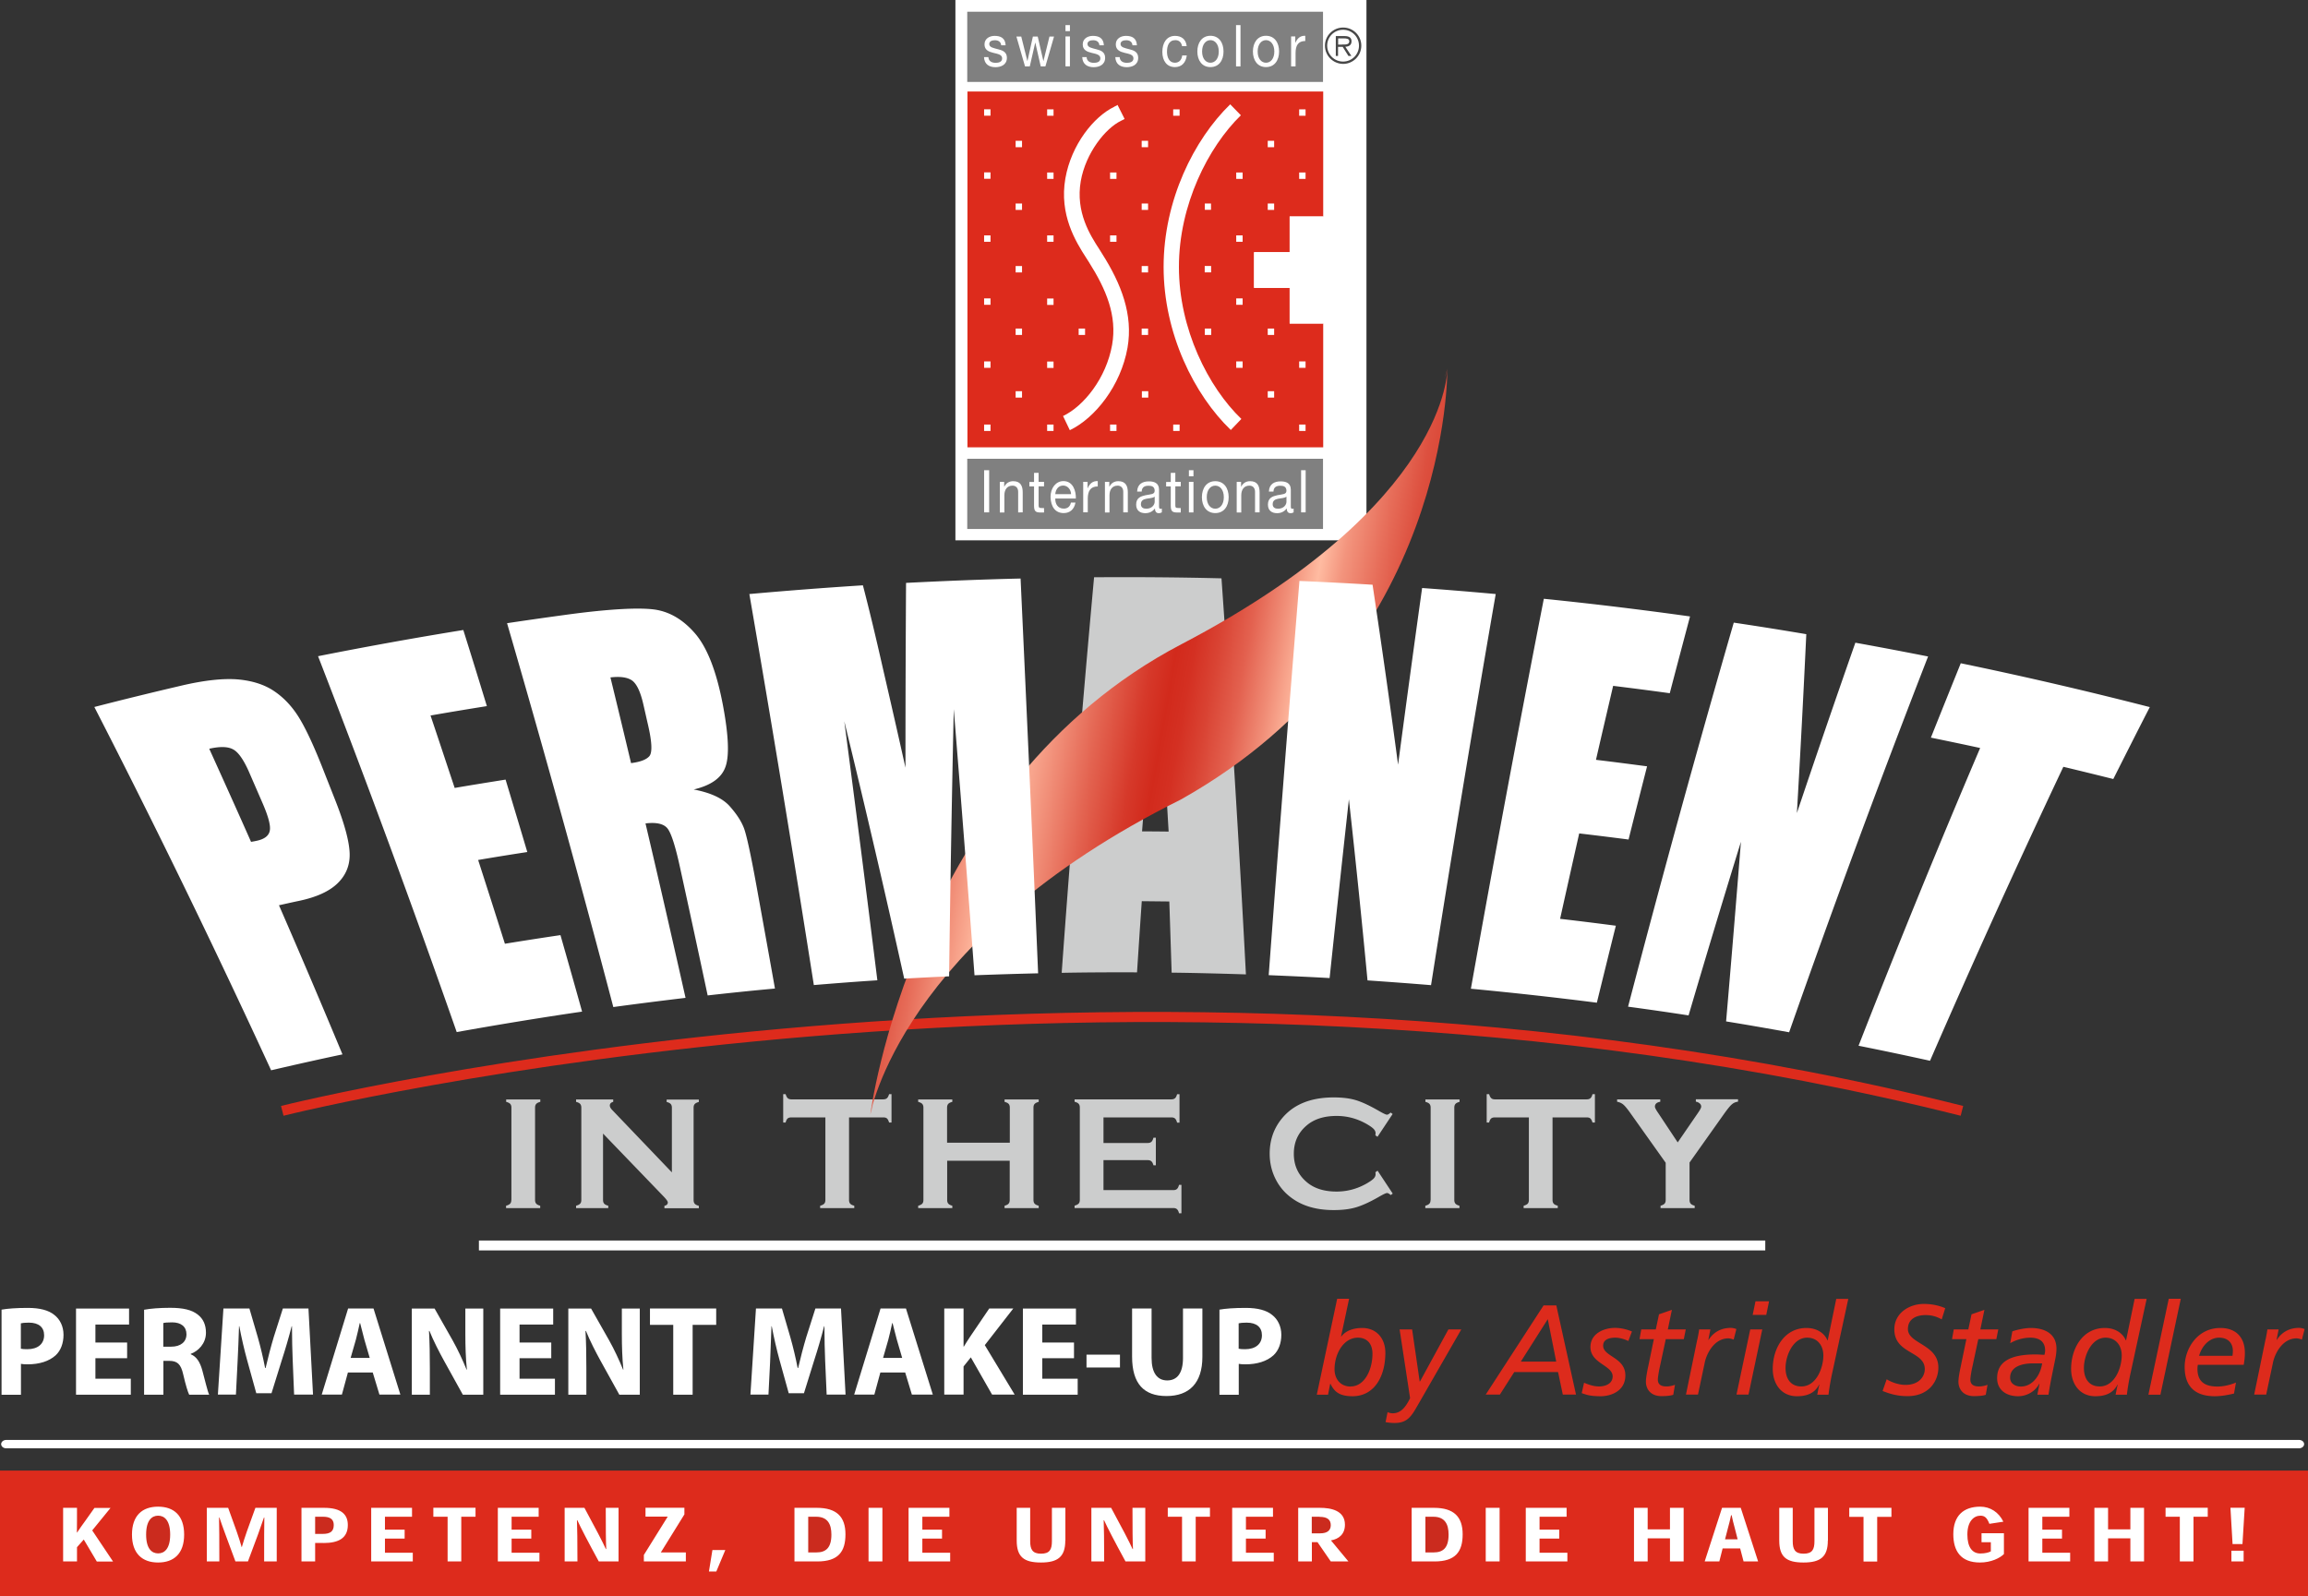
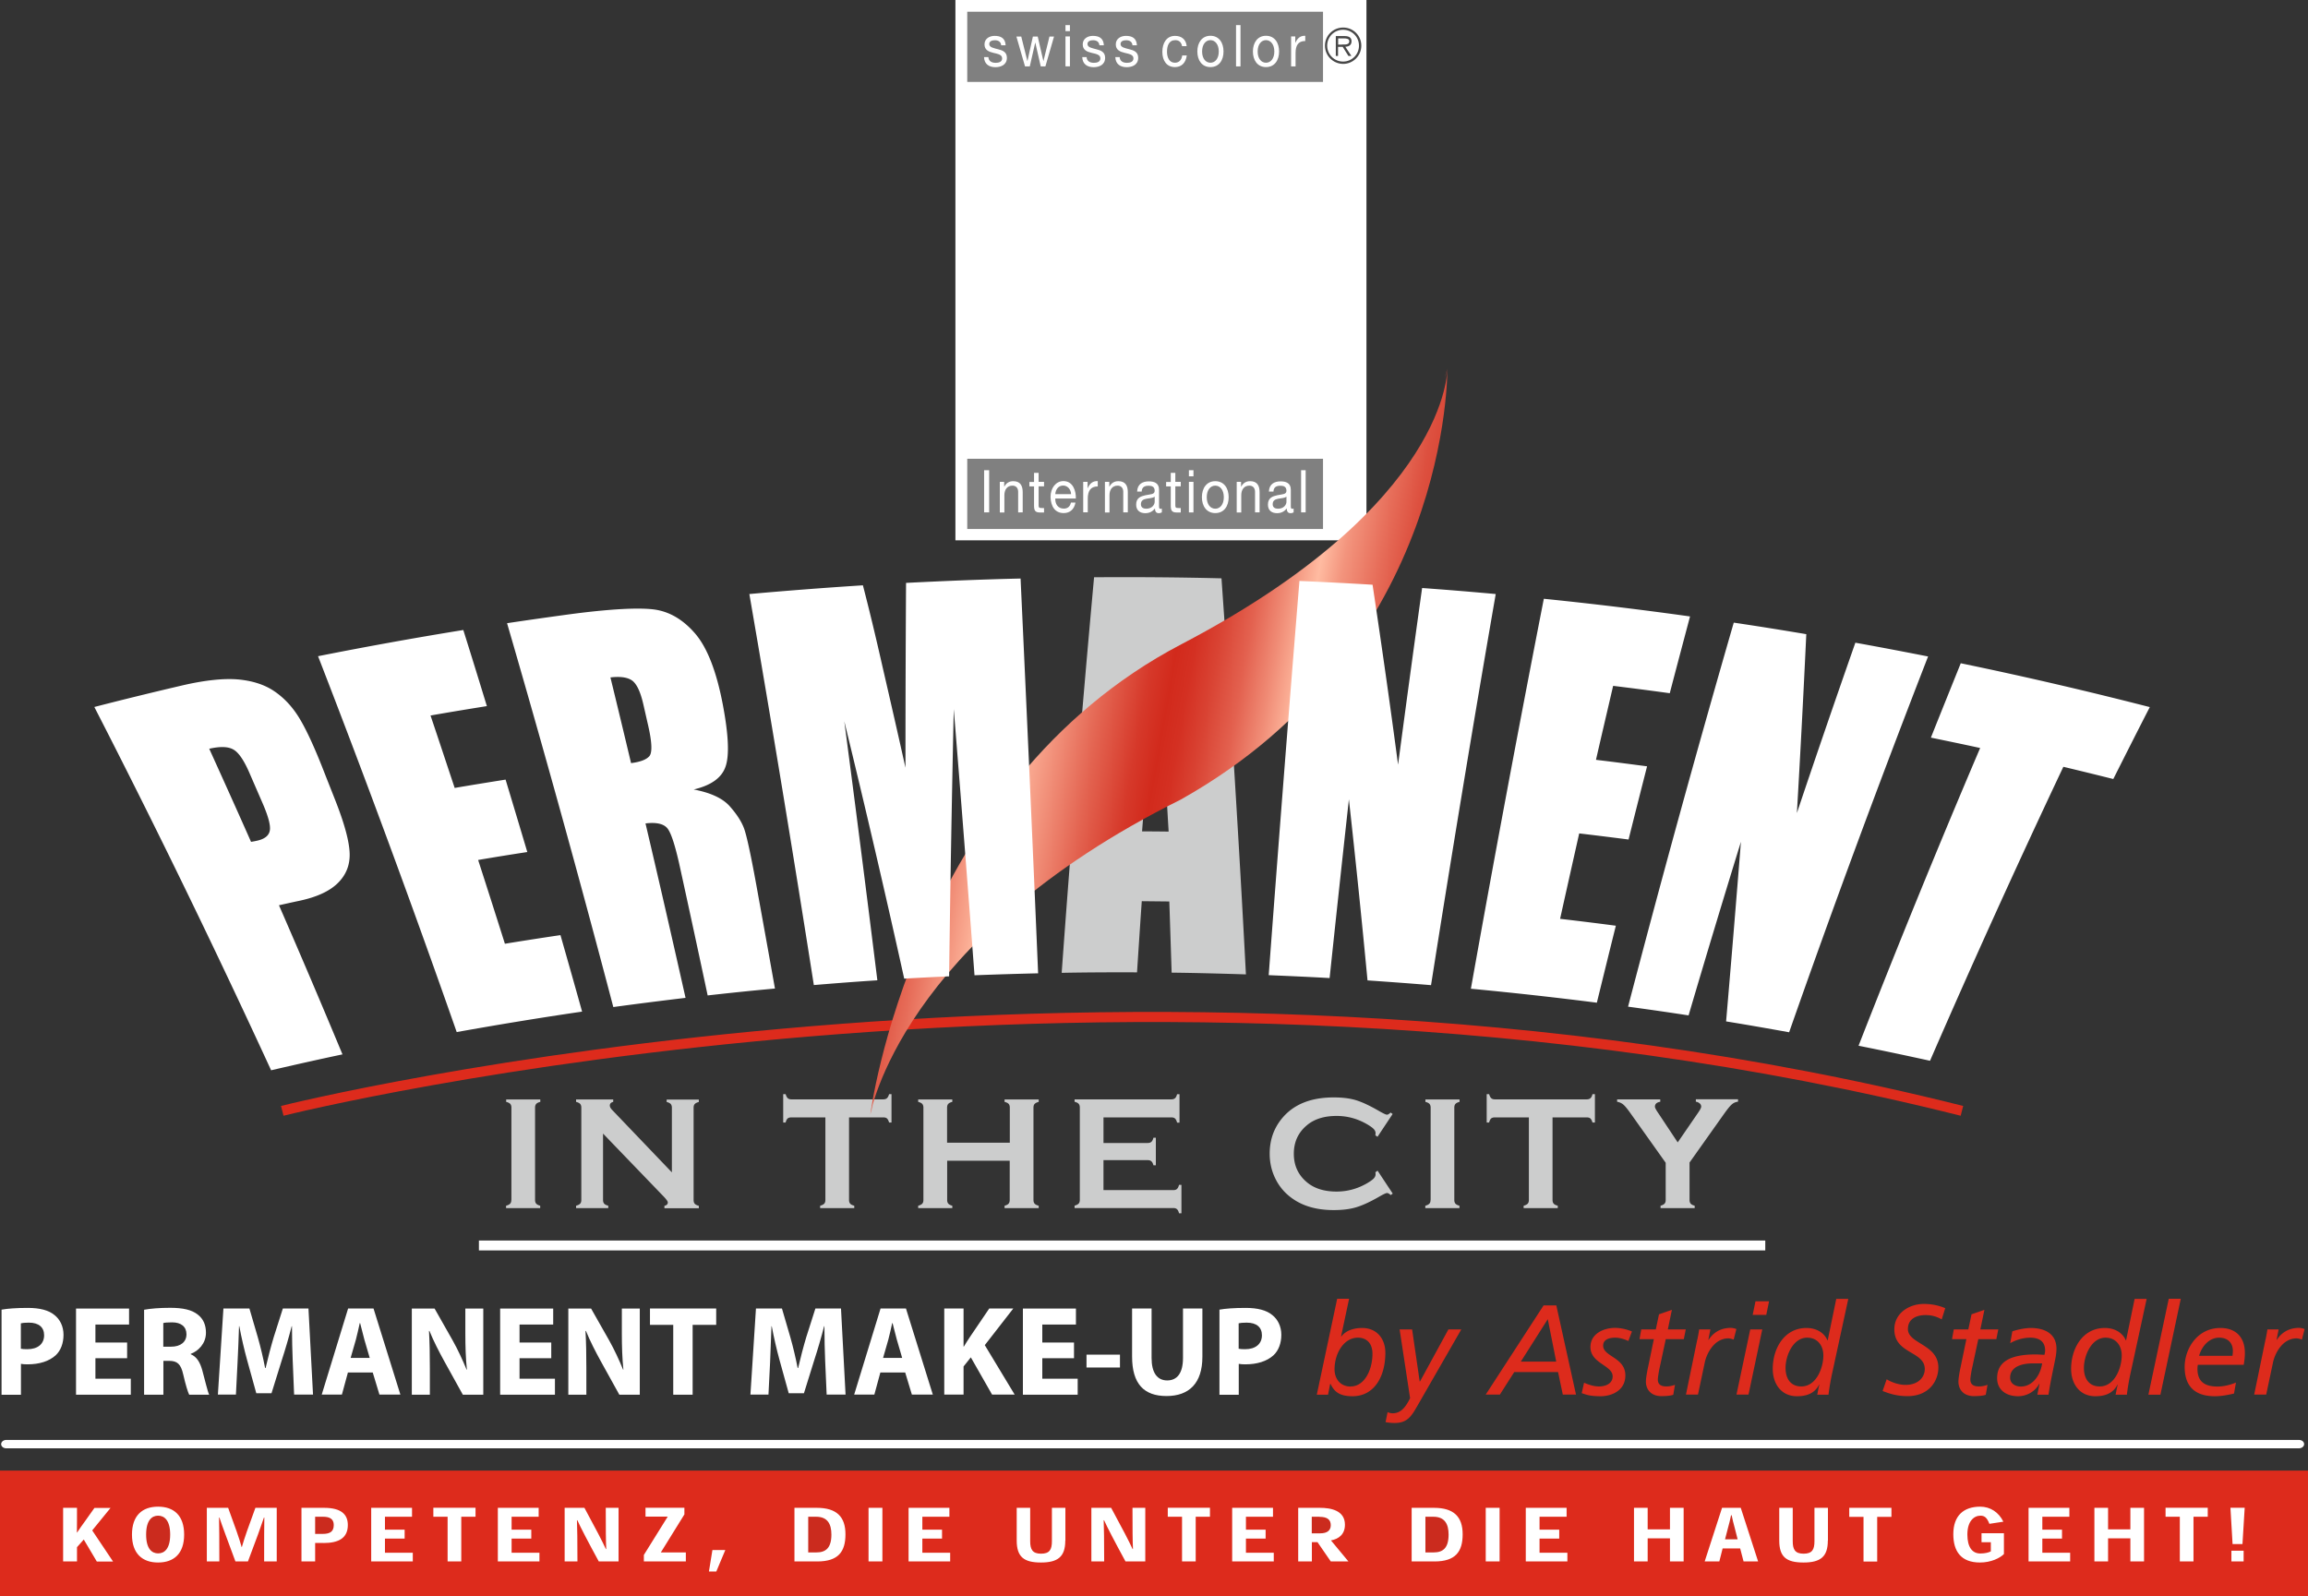
<svg xmlns="http://www.w3.org/2000/svg" id="Ebene_1" data-name="Ebene 1" viewBox="0 0 238.02 164.63">
  <rect x="0" y="0" width="238.02" height="164.63" fill="#333333" stroke="none" />
  <defs>
    <linearGradient id="linear-gradient" x1="195.72" y1="345.62" x2="228.26" y2="351.36" gradientTransform="matrix(1.8 0 0 1.8 -260.18 -550.45)" gradientUnits="userSpaceOnUse">
      <stop offset="0" stop-color="#d22a1c" />
      <stop offset=".04" stop-color="#d73d2d" />
      <stop offset=".12" stop-color="#e76e5a" />
      <stop offset=".22" stop-color="#ffbba1" />
      <stop offset=".26" stop-color="#f8a58d" />
      <stop offset=".36" stop-color="#e36350" />
      <stop offset=".43" stop-color="#d6392a" />
      <stop offset=".47" stop-color="#d22a1c" />
      <stop offset=".5" stop-color="#d43022" />
      <stop offset=".54" stop-color="#d94333" />
      <stop offset=".59" stop-color="#e3614f" />
      <stop offset=".64" stop-color="#f08c76" />
      <stop offset=".69" stop-color="#ffbba1" />
      <stop offset=".73" stop-color="#f3947d" />
      <stop offset=".79" stop-color="#e76e5a" />
      <stop offset=".84" stop-color="#dd503f" />
      <stop offset=".9" stop-color="#d73b2b" />
      <stop offset=".95" stop-color="#d32e1f" />
      <stop offset="1" stop-color="#d22a1c" />
    </linearGradient>
    <style>.cls-3,.cls-4,.cls-5,.cls-6,.cls-7{stroke-width:0}.cls-3{fill:gray}.cls-4{fill:#fff}.cls-5{fill:#cccdcd}.cls-6{fill:#dd2b1c}.cls-7{fill:#cb2b1e}</style>
  </defs>
  <path class="cls-4" d="M98.53 0h42.39v55.73H98.53z" />
  <path class="cls-3" d="M99.75 47.32h36.69v7.24H99.75z" />
-   <path class="cls-6" d="M133 29.69h-3.67v-3.68H133v-3.68h3.46V9.44H99.77v36.7h36.69V33.37H133v-3.68z" />
  <path class="cls-4" d="M133 22.33v3.68h-3.67v3.68H133v3.68h3.46V22.33H133z" />
  <path class="cls-3" d="M99.75 1.21h36.69v7.24H99.75z" />
  <path class="cls-4" d="M124.34 20.99h-.09v.65h.64v-.65h-.55z" />
  <path d="M136.64 4.71c0-1.03.84-1.87 1.88-1.87s1.87.84 1.87 1.87-.84 1.88-1.87 1.88-1.88-.84-1.88-1.88Zm3.51 0c0-.91-.73-1.64-1.64-1.64s-1.64.73-1.64 1.64.73 1.64 1.64 1.64 1.64-.73 1.64-1.64Zm-.79 1.06h-.3l-.59-.94h-.48v.94h-.23V3.72h.89c.54 0 .73.2.73.54 0 .4-.28.55-.64.56l.62.94Zm-.96-1.18c.29 0 .75.05.75-.33 0-.27-.3-.3-.55-.3h-.6v.64h.4Z" style="fill:#474747;stroke-width:0" />
  <path class="cls-4" d="M101.93 5.88c.02.45.37.6.75.6.28 0 .67-.07.67-.46s-.45-.46-.91-.57c-.45-.11-.91-.28-.91-.87 0-.62.55-.88 1.04-.88.61 0 1.1.21 1.14.97h-.46c-.03-.39-.34-.52-.64-.52-.27 0-.59.08-.59.39 0 .36.48.42.91.54.46.11.91.28.91.88 0 .73-.62.97-1.18.97-.62 0-1.15-.28-1.18-1.04h.46ZM107.81 6.85h-.48l-.56-2.45h-.01l-.56 2.45h-.49l-.89-3.08h.5l.63 2.52h.01l.56-2.52h.5l.58 2.52h.01l.62-2.52h.47l-.89 3.08ZM110.34 3.21h-.46v-.62h.46v.62Zm-.46.55h.46v3.08h-.46V3.76ZM112.06 5.88c.02.45.37.6.75.6.28 0 .67-.07.67-.46s-.45-.46-.91-.57c-.45-.11-.91-.28-.91-.87 0-.62.55-.88 1.04-.88.61 0 1.1.21 1.14.97h-.46c-.03-.39-.34-.52-.64-.52-.27 0-.59.08-.59.39 0 .36.48.42.91.54.46.11.91.28.91.88 0 .73-.62.97-1.18.97-.62 0-1.15-.28-1.18-1.04h.46ZM115.47 5.88c.02.45.37.6.75.6.28 0 .67-.07.67-.46s-.45-.46-.91-.57c-.45-.11-.91-.28-.91-.87 0-.62.55-.88 1.04-.88.61 0 1.1.21 1.14.97h-.46c-.03-.39-.34-.52-.64-.52-.27 0-.59.08-.59.39 0 .36.48.42.91.54.46.11.91.28.91.88 0 .73-.62.97-1.18.97-.62 0-1.15-.28-1.18-1.04h.46ZM121.9 4.75c-.07-.39-.31-.61-.69-.61-.66 0-.86.58-.86 1.2 0 .57.23 1.13.81 1.13.44 0 .7-.29.76-.75h.47c-.1.75-.53 1.2-1.22 1.2-.85 0-1.3-.66-1.3-1.57s.43-1.65 1.31-1.65c.63 0 1.13.33 1.2 1.06h-.47ZM124.83 3.69c.88 0 1.35.71 1.35 1.62s-.47 1.61-1.35 1.61-1.35-.71-1.35-1.61.47-1.62 1.35-1.62Zm0 2.78c.48 0 .86-.42.86-1.16s-.39-1.17-.86-1.17-.86.42-.86 1.17.39 1.16.86 1.16ZM127.47 2.59h.46v4.26h-.46V2.59ZM130.56 3.69c.88 0 1.35.71 1.35 1.62s-.47 1.61-1.35 1.61-1.35-.71-1.35-1.61.47-1.62 1.35-1.62Zm0 2.78c.48 0 .86-.42.86-1.16s-.39-1.17-.86-1.17-.86.42-.86 1.17.39 1.16.86 1.16ZM133.15 3.76h.43v.65h.01c.22-.49.53-.74 1.02-.72v.54c-.74 0-1 .47-1 1.25v1.37h-.46V3.77ZM128.02 43.21c-3.41-3.27-6.44-9.28-6.44-15.68s3.02-12.36 6.39-15.64l-1.1-1.13c-3.73 3.62-6.87 9.89-6.87 16.77s3.17 13.21 6.93 16.82l1.09-1.14ZM115.22 10.85l-.32.16h.02c-2.12 1.01-4.44 3.91-5.05 7.39-.65 3.74 1.06 6.52 2.15 8.2l.28.44c1.78 2.81 2.92 5.52 2.39 8.53-.61 3.44-2.92 6.32-5.06 7.34l.7 1.46c2.59-1.24 5.26-4.58 5.95-8.51.59-3.4-.64-6.57-2.62-9.69l-.28-.45c-.94-1.45-2.48-3.83-1.92-7.05.51-2.89 2.54-5.44 4.15-6.21l.37-.19-.73-1.45-.04.02ZM101.49 11.27h.66v.66h-.66zM104.74 14.52h.66v.66h-.66zM107.99 11.28h.66v.66h-.66z" />
  <path class="cls-4" d="M114.48 17.79h.66v.66h-.66zM114.48 24.28h.66v.66h-.66zM107.99 17.79h.66v.66h-.66zM107.99 24.28h.66v.66h-.66zM107.99 30.79h.66v.66h-.66zM111.24 33.89h.66v.66h-.66zM107.99 37.29h.66v.66h-.66zM107.99 43.79h.66v.66h-.66zM114.48 43.79h.66v.66h-.66zM117.74 14.52h.66v.66h-.66zM117.74 20.99h.66v.66h-.66zM117.74 27.44h.66v.66h-.66zM117.74 33.89h.66v.66h-.66zM117.76 40.35h.66v.66h-.66zM120.99 43.79h.66v.66h-.66zM120.99 11.28h.66v.66h-.66zM127.49 17.79h.66v.66h-.66zM127.49 24.28h.66v.66h-.66zM127.49 30.78h.66v.66h-.66zM124.25 33.89h.66v.66h-.66zM124.24 27.43h.66v.66h-.66zM127.49 37.28h.66v.66h-.66zM130.74 40.35h.66v.66h-.66zM130.74 33.89h.66v.66h-.66zM130.74 20.99h.66v.66h-.66zM130.74 14.52h.66v.66h-.66zM133.98 11.28h.66v.66h-.66zM133.98 17.79h.66v.66h-.66zM133.98 37.28h.66v.66h-.66zM133.98 43.79h.66v.66h-.66zM104.74 20.99h.66v.66h-.66zM104.74 27.44h.66v.66h-.66zM104.74 33.89h.66v.66h-.66zM104.74 40.35h.66v.66h-.66zM101.49 17.78h.66v.66h-.66zM101.49 24.28h.66v.66h-.66zM101.49 30.78h.66v.66h-.66zM101.49 37.28h.66v.66h-.66zM101.49 43.79h.66v.66h-.66zM101.49 48.5h.52v4.35h-.52V48.5ZM103.12 49.7h.44v.5h.01c.2-.39.52-.57.92-.57.75 0 .98.48.98 1.15v2.07H105v-2.13c0-.38-.22-.63-.58-.63-.56 0-.84.42-.84.99v1.78h-.47v-3.15ZM107.11 49.7h.56v.46h-.56v1.96c0 .24.06.28.35.28h.21v.46h-.36c-.48 0-.67-.11-.67-.69v-2h-.48v-.46h.48v-.94h.47v.94ZM110.91 51.85c-.13.69-.58 1.07-1.21 1.07-.9 0-1.33-.69-1.36-1.66 0-.94.56-1.64 1.33-1.64 1 0 1.31 1.04 1.28 1.8h-2.12c-.02.55.26 1.04.88 1.04.38 0 .65-.21.73-.62h.46Zm-.45-.88c-.02-.49-.36-.89-.82-.89-.49 0-.78.41-.81.89h1.63ZM111.72 49.7h.44v.66h.01c.22-.51.54-.76 1.04-.74v.55c-.75 0-1.03.48-1.03 1.27v1.4h-.47v-3.15ZM113.96 49.7h.44v.5h.01c.2-.39.52-.57.92-.57.75 0 .98.48.98 1.15v2.07h-.47v-2.13c0-.38-.22-.63-.58-.63-.56 0-.84.42-.84.99v1.78h-.47v-3.15ZM121.21 49.7h.56v.46h-.56v1.96c0 .24.06.28.35.28h.21v.46h-.36c-.48 0-.67-.11-.67-.69v-2h-.48v-.46h.48v-.94h.47v.94ZM123.08 49.13h-.47v-.63h.47v.63Zm-.47.57h.47v3.15h-.47V49.7ZM125.33 49.63c.9 0 1.38.72 1.38 1.65s-.48 1.64-1.38 1.64-1.38-.72-1.38-1.64.48-1.65 1.38-1.65Zm0 2.84c.49 0 .88-.43.88-1.19s-.39-1.19-.88-1.19-.88.43-.88 1.19.39 1.19.88 1.19ZM127.55 49.7h.44v.5h.01c.2-.39.52-.57.92-.57.75 0 .98.48.98 1.15v2.07h-.47v-2.13c0-.38-.22-.63-.58-.63-.56 0-.84.42-.84.99v1.78h-.47v-3.15ZM134.18 48.5h.47v4.35h-.47V48.5ZM119.83 52.84c-.08.05-.19.09-.33.09-.24 0-.39-.15-.39-.49-.26.34-.6.49-1 .49-.52 0-.94-.26-.94-.88 0-.71.48-.86.96-.97.52-.11.95-.07.95-.46 0-.45-.33-.52-.63-.52-.39 0-.69.13-.71.6h-.47c.03-.78.57-1.05 1.2-1.05.51 0 1.06.13 1.06.86v1.62c0 .24 0 .35.15.35.04 0 .08 0 .14-.03v.4Zm-.76-1.61c-.18.15-.53.15-.84.21-.31.06-.57.18-.57.57 0 .34.26.46.55.46.61 0 .87-.43.87-.71v-.53ZM133.42 52.84c-.08.05-.19.09-.33.09-.24 0-.39-.15-.39-.49-.26.34-.6.49-1 .49-.52 0-.94-.26-.94-.88 0-.71.48-.86.96-.97.52-.11.95-.07.95-.46 0-.45-.33-.52-.63-.52-.39 0-.69.13-.71.6h-.47c.03-.78.57-1.05 1.2-1.05.51 0 1.06.13 1.06.86v1.62c0 .24 0 .35.15.35.04 0 .08 0 .14-.03v.4Zm-.76-1.61c-.18.15-.53.15-.84.21-.31.06-.57.18-.57.57 0 .34.26.46.55.46.61 0 .87-.43.87-.71v-.53Z" />
  <path class="cls-6" d="m28.98 114.07.26 1.01c.86-.22 86.85-21.64 172.96 0l.26-1.01c-86.38-21.71-172.62-.22-173.48 0Z" />
  <path class="cls-4" d="M49.39 127.95h132.66v1.02H49.39z" />
  <path class="cls-5" d="M52.74 123.76v-9.52c0-.16-.04-.29-.12-.38-.08-.09-.22-.16-.42-.21v-.25h3.52v.25c-.2.05-.34.12-.42.21-.08.09-.12.22-.12.38v9.52c0 .17.04.3.12.39.08.09.22.16.41.21v.25h-3.52v-.25c.2-.05.34-.13.42-.21.08-.09.12-.22.12-.39ZM62.19 116.92v6.84c0 .17.04.3.12.39.08.09.22.16.42.21v.25h-3.32v-.25c.2-.05.34-.13.42-.21.08-.09.12-.22.12-.39v-9.52c0-.16-.04-.29-.12-.38-.08-.09-.22-.16-.42-.21v-.25h3.83v.25c-.24.06-.35.19-.35.38 0 .13.08.28.23.44l6.17 6.45v-6.67c0-.16-.04-.29-.12-.38-.08-.09-.22-.16-.42-.21v-.25h3.32v.25c-.2.05-.34.13-.42.21-.08.09-.12.21-.12.38v9.52c0 .17.04.3.12.39.08.09.22.16.42.21v.25h-3.55v-.25c.23-.05.35-.17.35-.35 0-.11-.14-.3-.4-.58l-6.27-6.51ZM87.56 115.25v8.51c0 .17.04.3.12.39.08.09.22.16.42.21v.25h-3.52v-.25c.2-.05.34-.13.42-.21.08-.09.12-.22.12-.39v-8.51h-3.51c-.17 0-.29.04-.38.11-.09.08-.16.22-.21.42h-.25v-2.93h.25c.06.2.13.34.22.42.09.08.21.12.38.12h9.46c.17 0 .3-.04.39-.12.09-.08.16-.21.22-.42h.25v2.93h-.25c-.06-.2-.13-.34-.22-.42-.09-.08-.22-.11-.39-.11h-3.5ZM104.15 119.72h-6.47v4.05c0 .16.04.29.12.38.08.09.22.16.41.21v.25h-3.52v-.25c.2-.05.34-.13.42-.21.08-.09.12-.21.12-.38v-9.53c0-.16-.04-.29-.12-.38-.08-.09-.22-.16-.42-.21v-.25h3.52v.25c-.2.05-.34.12-.42.21-.08.09-.12.22-.12.38v3.62h6.47v-3.62c0-.16-.04-.29-.12-.38-.08-.09-.22-.16-.42-.21v-.25h3.52v.25c-.2.05-.34.13-.42.21-.08.09-.12.21-.12.38v9.53c0 .16.04.29.12.38.08.09.22.16.42.21v.25h-3.52v-.25c.19-.05.33-.12.41-.21.08-.09.12-.22.12-.38v-4.05ZM113.8 119.66v3.09h7.2c.17 0 .29-.04.38-.12.09-.08.16-.22.21-.42h.25v2.93h-.25c-.05-.2-.12-.34-.21-.42-.09-.08-.21-.12-.38-.12h-10.18v-.25c.2-.05.34-.13.42-.21.08-.09.12-.22.12-.39v-9.51c0-.17-.04-.3-.12-.39-.08-.09-.22-.16-.42-.21v-.25h9.98c.16 0 .29-.04.38-.12.09-.08.16-.22.21-.41h.25v2.93h-.25c-.05-.2-.12-.34-.21-.42-.09-.08-.21-.12-.38-.12h-7v2.64h4.56c.16 0 .29-.04.38-.12.09-.08.16-.22.21-.42h.25v2.84h-.25c-.05-.2-.12-.33-.21-.41-.09-.08-.21-.12-.38-.12h-4.56ZM142.07 120.75l1.56 2.36-.21.15c-.15-.14-.28-.21-.38-.21s-.38.13-.83.39c-.94.54-1.73.9-2.38 1.09-.64.19-1.41.28-2.29.28-1.77 0-3.22-.42-4.35-1.26a5.32 5.32 0 0 1-1.58-1.82c-.44-.83-.67-1.74-.67-2.74 0-1.36.4-2.54 1.19-3.54 1.19-1.51 3-2.26 5.41-2.26.89 0 1.65.09 2.28.28.63.19 1.43.56 2.38 1.11.45.26.73.39.83.39s.22-.07.38-.22l.21.15-1.56 2.35-.22-.15c.01-.09.02-.16.02-.22 0-.16-.07-.31-.21-.45-.14-.14-.38-.31-.73-.51-.97-.55-1.99-.82-3.08-.82-1.28 0-2.3.32-3.06.96-.9.75-1.35 1.73-1.35 2.94s.45 2.19 1.35 2.94c.76.64 1.78.96 3.06.96 1.08 0 2.11-.27 3.08-.82.35-.2.59-.37.73-.51s.21-.29.21-.45c0-.06 0-.13-.02-.21l.22-.16ZM147.54 123.76v-9.52c0-.16-.04-.29-.12-.38-.08-.09-.22-.16-.42-.21v-.25h3.52v.25c-.2.05-.34.12-.42.21-.08.09-.12.22-.12.38v9.52c0 .17.04.3.12.39.08.09.22.16.41.21v.25h-3.52v-.25c.2-.05.34-.13.42-.21.08-.09.12-.22.12-.39ZM160.11 115.25v8.51c0 .17.04.3.12.39.08.09.22.16.42.21v.25h-3.52v-.25c.2-.05.34-.13.42-.21.08-.09.12-.22.12-.39v-8.51h-3.51c-.17 0-.29.04-.38.11-.09.08-.16.22-.21.42h-.25v-2.93h.25c.06.2.13.34.22.42.09.08.21.12.38.12h9.46c.17 0 .3-.04.39-.12.09-.08.16-.21.21-.42h.25v2.93h-.25c-.06-.2-.13-.34-.22-.42-.09-.08-.22-.11-.39-.11h-3.5ZM174.24 119.93v3.83c0 .17.04.3.12.39.08.09.22.16.41.21v.25h-3.52v-.25c.19-.05.33-.13.41-.21.08-.09.12-.21.12-.39v-3.83l-3.64-5.12c-.31-.44-.56-.74-.74-.89-.18-.15-.39-.24-.63-.28v-.25h4.45v.25c-.37.06-.55.23-.55.51 0 .1.11.32.34.65l2.01 3.03 2.08-3.03c.23-.33.34-.54.34-.66 0-.13-.05-.24-.15-.33a.78.78 0 0 0-.4-.18v-.25h4.35v.25c-.25.03-.46.12-.64.28-.18.15-.42.45-.74.89l-3.63 5.12ZM120.52 85.77c-.28-4.62-.58-10.34-.91-17.16-.98 7.83-1.56 13.54-1.83 17.14.91 0 1.83.01 2.74.02Zm5.45-26.12c.96 13.62 1.81 27.23 2.52 40.85-2.55-.08-5.11-.15-7.66-.18l-.24-7.34-2.84-.03c-.17 2.44-.33 4.89-.49 7.34-2.59-.01-5.18 0-7.77.05.98-13.61 2.1-27.2 3.34-40.8 4.38-.03 8.75 0 13.13.11Z" />
  <path d="M149.26 38.04s-.07.36-.3 1.02c.2-.65.3-1.02.3-1.02s.27 13.93-27.43 28.41-32.08 48.51-32.08 48.51.07-.36.3-1.02c-.2.65-.3 1.02-.3 1.02s3.07-18.1 32.02-32.49c27.93-15.67 27.49-44.43 27.49-44.43Z" style="stroke-width:0;fill:url(#linear-gradient)" />
  <path class="cls-4" d="M21.58 77.23c1.45 3.2 2.89 6.39 4.31 9.6.25-.04.45-.08.63-.12.76-.17 1.2-.51 1.3-1.02.11-.51-.14-1.47-.75-2.87-.45-1.04-.9-2.07-1.35-3.11-.56-1.29-1.11-2.1-1.65-2.4-.53-.31-1.36-.34-2.5-.08ZM9.73 72.92c2.98-.77 5.97-1.5 8.96-2.2 2.43-.57 4.39-.77 5.88-.64 1.49.14 2.72.54 3.71 1.21.98.66 1.82 1.55 2.51 2.65.69 1.1 1.52 2.85 2.47 5.26.44 1.12.88 2.23 1.32 3.35.97 2.46 1.45 4.29 1.48 5.5.03 1.21-.39 2.22-1.24 3.05-.85.83-2.15 1.42-3.9 1.8-.72.15-1.43.31-2.15.47 2.23 5.11 4.41 10.24 6.55 15.38-2.46.52-4.91 1.07-7.36 1.64-5.8-12.6-11.88-25.1-18.24-37.49ZM32.81 67.68c4.98-.99 9.97-1.89 14.97-2.7.82 2.61 1.63 5.23 2.43 7.85-1.94.31-3.88.63-5.81.97.84 2.49 1.66 4.98 2.49 7.47 1.75-.3 3.5-.58 5.25-.86.75 2.49 1.5 4.98 2.24 7.47-1.69.26-3.38.53-5.07.82.93 2.88 1.85 5.76 2.76 8.64 1.91-.31 3.82-.61 5.73-.89.75 2.63 1.5 5.26 2.23 7.89-4.32.63-8.63 1.34-12.93 2.11-4.55-12.99-9.31-25.91-14.3-38.77ZM62.95 69.86c.72 2.95 1.43 5.9 2.13 8.85.95-.12 1.58-.36 1.89-.72.31-.37.27-1.43-.13-3.18-.17-.73-.33-1.46-.5-2.19-.29-1.26-.67-2.07-1.14-2.42-.47-.34-1.22-.45-2.24-.33Zm-10.67-5.58c2.12-.32 4.25-.62 6.38-.91 4.26-.57 7.19-.71 8.78-.51 1.59.21 3.01 1.04 4.27 2.51 1.25 1.47 2.19 3.92 2.84 7.34.59 3.13.68 5.26.26 6.4-.41 1.14-1.5 1.9-3.27 2.32 1.75.33 2.98.91 3.7 1.71.72.81 1.21 1.56 1.48 2.27s.7 2.69 1.29 5.93c.64 3.54 1.28 7.07 1.91 10.62-2.32.21-4.63.45-6.94.71-.94-4.43-1.9-8.86-2.87-13.29-.47-2.14-.89-3.45-1.27-3.93s-1.14-.66-2.27-.52c1.41 5.99 2.78 11.99 4.13 17.99-2.49.3-4.97.61-7.45.95a1569.14 1569.14 0 0 0-10.96-39.6ZM159.22 61.76c5.03.51 10.05 1.12 15.07 1.82-.7 2.64-1.4 5.27-2.09 7.92-1.95-.27-3.89-.52-5.84-.76-.59 2.54-1.19 5.09-1.77 7.63 1.76.21 3.52.44 5.27.67-.64 2.51-1.28 5.03-1.91 7.55-1.69-.22-3.39-.43-5.09-.63-.66 2.94-1.32 5.87-1.97 8.81 1.92.22 3.84.46 5.75.71-.66 2.64-1.31 5.3-1.96 7.94-4.32-.55-8.66-1.03-12.99-1.44 2.39-13.42 4.9-26.82 7.52-40.21ZM198.84 67.71c-5 12.86-9.78 25.78-14.33 38.76-2.17-.39-4.33-.77-6.5-1.12.53-6.17 1.04-12.35 1.53-18.53-1.84 5.96-3.64 11.93-5.4 17.91-2.08-.32-4.16-.62-6.24-.9 3.46-13.24 7.09-26.44 10.9-39.61 2.5.37 4.99.77 7.48 1.19-.29 6.15-.61 12.3-.97 18.45 1.97-5.87 3.98-11.72 6.03-17.57 2.5.45 5.01.93 7.5 1.42ZM221.71 72.92c-1.27 2.47-2.52 4.95-3.77 7.43-1.72-.43-3.43-.85-5.15-1.26-4.75 10.05-9.33 20.15-13.75 30.32-2.45-.54-4.91-1.06-7.37-1.55 4.02-10.29 8.2-20.53 12.54-30.71-1.69-.37-3.39-.72-5.08-1.07 1.02-2.56 2.05-5.11 3.08-7.67 6.53 1.35 13.02 2.86 19.49 4.52ZM105.25 59.66c.63 13.58 1.24 27.15 1.81 40.73-2.19.05-4.38.12-6.56.2-.69-9.15-1.4-18.3-2.14-27.45-.2 9.19-.36 18.38-.48 27.56-1.54.07-3.08.15-4.63.24-1.96-8.86-4.02-17.71-6.18-26.55 1.17 8.9 2.31 17.81 3.41 26.72-2.19.14-4.37.31-6.55.49-2.11-13.45-4.33-26.9-6.65-40.33 3.9-.35 7.8-.65 11.71-.9.63 2.42 1.32 5.28 2.06 8.56.79 3.42 1.57 6.83 2.33 10.25 0-6.35.02-12.71.06-19.06 3.94-.2 7.88-.36 11.82-.45ZM154.25 61.28c-2.33 13.43-4.55 26.87-6.67 40.33-2.18-.18-4.37-.34-6.55-.49-.59-6.23-1.23-12.46-1.92-18.68-.68 6.15-1.34 12.29-1.99 18.44-2.09-.12-4.18-.21-6.28-.3 1.01-13.56 2.06-27.11 3.17-40.66 2.51.11 5.03.24 7.54.39.93 6.19 1.81 12.37 2.63 18.56.81-6.08 1.63-12.15 2.48-18.22 2.53.18 5.06.39 7.58.62ZM.64 148.52c-.28 0-.52.19-.52.43s.23.43.52.43H237.1c.28 0 .52-.19.52-.43s-.23-.43-.52-.43H.64ZM2.73 153.05h232.74v9.72H2.73z" />
  <path class="cls-7" d="M178.59 156.29h-.07c-.09.47-.2.87-.3 1.24l-.32 1.24h1.3l-.32-1.25c-.1-.39-.21-.76-.3-1.24ZM136.08 156.44h-.8v1.71h.88c.7 0 1.08-.29 1.08-.84s-.34-.86-1.16-.86ZM147.81 156.44H147v3.68h.84c.99 0 1.55-.47 1.55-1.84 0-1.07-.38-1.84-1.57-1.84ZM16.3 156.33c-.63 0-1.23.47-1.23 1.95s.6 1.94 1.24 1.94 1.24-.47 1.24-1.94-.6-1.95-1.24-1.95ZM33.33 156.44h-.83v1.77h.78c.77 0 1.14-.25 1.14-.92 0-.61-.4-.85-1.1-.85ZM84.16 156.44h-.81v3.68h.84c.98 0 1.55-.47 1.55-1.84 0-1.07-.38-1.84-1.57-1.84Z" />
  <path class="cls-6" d="M0 151.68v12.96h238.02v-12.96H0Zm9.98 9.37-1.34-2.26-.7.79v1.47H6.51v-5.53h1.43v1.34c0 .42 0 .8-.01 1.21h.02c.27-.42.54-.78.84-1.2l.95-1.34h1.66l-1.89 2.32 2.15 3.21H9.98Zm6.32.11c-1.62 0-2.69-.92-2.69-2.88s1.06-2.88 2.69-2.88 2.69.91 2.69 2.88-1.06 2.88-2.69 2.88Zm12.23-.11h-1.29c0-2.19 0-3.67.02-4.53h-.04c-.28.85-.79 2.26-1.65 4.53h-1.29c-.81-2.19-1.37-3.67-1.65-4.53h-.04c.02.85.03 2.33.03 4.53h-1.29v-5.53h2.2c.73 2.01 1.14 3.12 1.39 4.05h.02c.27-.93.66-2.05 1.4-4.05h2.2v5.53Zm4.84-1.91h-.87v1.91h-1.41v-5.53h2.33c1.78 0 2.45.69 2.45 1.77 0 1.34-.93 1.86-2.51 1.86Zm9.19 1.91h-4.28v-5.53h4.21v.92H39.7v1.33h2.03v.92H39.7v1.46h2.87v.92Zm6.48-4.61h-1.47v4.61h-1.41v-4.61h-1.47v-.93h4.35v.93Zm6.58 4.61h-4.28v-5.53h4.21v.92h-2.79v1.33h2.03v.92h-2.03v1.46h2.87v.92Zm8.16 0h-2.03c-1.15-2.11-1.88-3.52-2.21-4.25h-.04c.03.74.05 2.15.05 4.25h-1.32v-5.53h2.04c1.14 2.1 1.88 3.52 2.21 4.25h.04c-.04-.74-.05-2.16-.05-4.25h1.32v5.53Zm6.95 0H66.4v-.67l2.46-3.95h-2.29v-.92h4.01v.69l-2.43 3.92h2.58v.92Zm3.14 1.04h-.76l.36-2.22h1.33l-.93 2.22Zm10.4-1.04h-2.34v-5.53h2.3c2.05 0 2.96.92 2.96 2.73s-.75 2.8-2.91 2.8Zm6.73 0h-1.43v-5.53H91v5.53Zm6.98 0H93.7v-5.53h4.21v.92h-2.79v1.33h2.03v.92h-2.03v1.46h2.87v.92Zm11.88-2.15c0 1.65-.75 2.26-2.51 2.26s-2.5-.58-2.5-2.27v-3.37h1.39v3.44c0 .84.23 1.29 1.12 1.29s1.12-.43 1.12-1.29v-3.44h1.39v3.38Zm8.24 2.15h-2.03c-1.15-2.11-1.88-3.52-2.21-4.25h-.04c.03.74.05 2.15.05 4.25h-1.32v-5.53h2.04c1.14 2.1 1.88 3.52 2.21 4.25h.04c-.04-.74-.05-2.16-.05-4.25h1.32v5.53Zm6.68-4.61h-1.47v4.61h-1.41v-4.61h-1.47v-.93h4.35v.93Zm6.57 4.61h-4.28v-5.53h4.21v.92h-2.79v1.33h2.03v.92h-2.03v1.46h2.87v.92Zm5.89 0-1.37-1.99h-.58v1.99h-1.41v-5.53h2.24c1.13 0 2.58.27 2.58 1.74 0 .98-.62 1.47-1.44 1.62l1.8 2.17h-1.82Zm10.68 0h-2.34v-5.53h2.3c2.05 0 2.96.92 2.96 2.73s-.75 2.8-2.91 2.8Zm6.73 0h-1.43v-5.53h1.43v5.53Zm6.98 0h-4.28v-5.53h4.21v.92h-2.79v1.33h2.03v.92h-2.03v1.46h2.87v.92Zm12 0h-1.41v-2.38h-2.3v2.38h-1.41v-5.53h1.41v2.22h2.3v-2.22h1.41v5.53Zm6.18 0-.35-1.34h-1.81l-.34 1.34h-1.51l1.79-5.53h1.93l1.79 5.53h-1.51Zm8.69-2.15c0 1.65-.74 2.26-2.51 2.26s-2.5-.58-2.5-2.27v-3.37h1.39v3.44c0 .84.23 1.29 1.12 1.29s1.12-.43 1.12-1.29v-3.44h1.39v3.38Zm6.56-2.45h-1.47v4.61h-1.41v-4.61h-1.47v-.93h4.35v.93Zm11.6 3.84c-.41.41-1.32.87-2.47.87-1.96 0-2.75-1.16-2.75-2.92 0-1.91 1.06-2.84 2.78-2.84 1.02 0 1.91.57 2.38 1.55l-1.44.22c-.24-.62-.48-.84-.92-.84-.65 0-1.35.54-1.35 1.94 0 1.32.51 1.96 1.34 1.96.5 0 .89-.11 1.08-.22v-.94h-.96v-.93h2.31v2.14Zm6.82.76h-4.28v-5.53h4.21v.92h-2.79v1.33h2.03v.92h-2.03v1.46h2.87v.92Zm7.63 0h-1.41v-2.38h-2.3v2.38h-1.41v-5.53h1.41v2.22h2.3v-2.22h1.41v5.53Zm6.57-4.61h-1.47v4.61h-1.41v-4.61h-1.47v-.93h4.35v.93Zm3.7 4.61h-1.26v-1.11h1.26v1.11Zm-.12-1.79h-1.02l-.22-3.75h1.47l-.23 3.75Z" />
-   <path class="cls-4" d="M.16 135.08c.62-.11 1.49-.18 2.72-.18s2.14.24 2.73.73c.57.44.94 1.17.94 2.04s-.28 1.62-.8 2.11c-.69.63-1.71.94-2.9.94-.26 0-.5-.01-.69-.05v3.19h-2v-8.77Zm1.99 4.03c.17.04.38.05.67.05 1.07 0 1.73-.54 1.73-1.44 0-.82-.55-1.3-1.57-1.3-.41 0-.69.03-.83.07v2.62ZM13.11 140.09H9.84v2.11h3.65v1.65H7.84v-8.88h5.47v1.65H9.84v1.85h3.27v1.63ZM14.86 135.09c.65-.12 1.59-.2 2.68-.2 1.32 0 2.24.2 2.87.71.54.42.83 1.04.83 1.86 0 1.12-.8 1.9-1.57 2.18v.04c.62.25.96.83 1.19 1.65.28 1.02.54 2.17.71 2.52h-2.06c-.13-.25-.36-.98-.61-2.07-.25-1.12-.63-1.41-1.46-1.42h-.59v3.49h-1.99v-8.75Zm1.99 3.81h.79c1 0 1.59-.5 1.59-1.28s-.55-1.23-1.48-1.23c-.49 0-.76.03-.91.07v2.44ZM30.19 140.44c-.04-1.07-.08-2.35-.08-3.65h-.03c-.29 1.13-.66 2.4-1 3.44L28 143.7h-1.57l-.95-3.43c-.29-1.05-.58-2.31-.8-3.48h-.03c-.04 1.2-.09 2.57-.15 3.68l-.17 3.37h-1.86l.57-8.88h2.68l.87 2.98c.29 1.02.55 2.12.75 3.16h.05c.24-1.03.54-2.19.84-3.19l.94-2.95h2.64l.47 8.88h-1.95l-.14-3.4ZM35.88 141.56l-.62 2.28h-2.08l2.72-8.88h2.62l2.77 8.88h-2.16l-.69-2.28h-2.56Zm2.25-1.5-.55-1.88c-.14-.53-.3-1.2-.44-1.71h-.04c-.12.53-.26 1.2-.4 1.71l-.54 1.88h1.96ZM42.47 143.85v-8.88h2.35l1.85 3.26c.53.94 1.04 2.04 1.45 3.04h.03c-.12-1.17-.16-2.37-.16-3.72v-2.58h1.85v8.88h-2.11l-1.9-3.43c-.53-.96-1.12-2.1-1.54-3.14h-.05c.07 1.19.09 2.44.09 3.89v2.68h-1.85ZM56.85 140.09h-3.27v2.11h3.65v1.65h-5.65v-8.88h5.47v1.65h-3.47v1.85h3.27v1.63ZM58.61 143.85v-8.88h2.35l1.85 3.26c.53.94 1.04 2.04 1.45 3.04h.03c-.12-1.17-.16-2.37-.16-3.72v-2.58h1.85v8.88h-2.11l-1.9-3.43c-.53-.96-1.12-2.1-1.54-3.14h-.05c.07 1.19.09 2.44.09 3.89v2.68h-1.85ZM69.43 136.65h-2.4v-1.69h6.83v1.69h-2.43v7.2h-2v-7.2ZM85.1 140.44c-.04-1.07-.08-2.35-.08-3.65h-.03c-.29 1.13-.66 2.4-1 3.44l-1.08 3.47h-1.57l-.95-3.43c-.29-1.05-.58-2.31-.8-3.48h-.03c-.04 1.2-.09 2.57-.14 3.68l-.17 3.37h-1.86l.57-8.88h2.68l.87 2.98c.29 1.02.55 2.12.75 3.16h.05c.24-1.03.54-2.19.84-3.19l.94-2.95h2.64l.47 8.88h-1.95l-.15-3.4ZM90.79 141.56l-.62 2.28h-2.08l2.72-8.88h2.62l2.77 8.88h-2.16l-.69-2.28h-2.56Zm2.25-1.5-.55-1.88c-.15-.53-.3-1.2-.44-1.71h-.04c-.12.53-.26 1.2-.4 1.71l-.54 1.88h1.96ZM97.38 134.96h1.99v3.93h.03c.2-.34.41-.66.62-.98l2-2.95h2.48l-2.94 3.78 3.08 5.1h-2.33l-2.19-3.84-.75.94v2.9h-1.99v-8.88ZM110.76 140.09h-3.27v2.11h3.65v1.65h-5.65v-8.88h5.47v1.65h-3.47v1.85h3.27v1.63ZM115.5 139.72v1.33h-3.45v-1.33h3.45ZM118.76 134.96v5.1c0 1.54.59 2.32 1.61 2.32s1.63-.74 1.63-2.32v-5.1h2v4.98c0 2.74-1.38 4.05-3.7 4.05s-3.55-1.25-3.55-4.07v-4.96h2ZM125.75 135.08c.62-.11 1.49-.18 2.72-.18s2.14.24 2.73.73c.57.44.94 1.17.94 2.04s-.28 1.62-.8 2.11c-.69.63-1.71.94-2.9.94-.26 0-.5-.01-.69-.05v3.19h-1.99v-8.77Zm1.99 4.03c.17.04.38.05.67.05 1.07 0 1.73-.54 1.73-1.44 0-.82-.55-1.3-1.57-1.3-.41 0-.69.03-.83.07v2.62Z" />
+   <path class="cls-4" d="M.16 135.08c.62-.11 1.49-.18 2.72-.18s2.14.24 2.73.73c.57.44.94 1.17.94 2.04s-.28 1.62-.8 2.11c-.69.63-1.71.94-2.9.94-.26 0-.5-.01-.69-.05v3.19h-2v-8.77Zm1.99 4.03c.17.04.38.05.67.05 1.07 0 1.73-.54 1.73-1.44 0-.82-.55-1.3-1.57-1.3-.41 0-.69.03-.83.07v2.62ZM13.11 140.09H9.84v2.11h3.65v1.65H7.84v-8.88h5.47v1.65H9.84v1.85h3.27v1.63ZM14.86 135.09c.65-.12 1.59-.2 2.68-.2 1.32 0 2.24.2 2.87.71.54.42.83 1.04.83 1.86 0 1.12-.8 1.9-1.57 2.18v.04c.62.25.96.83 1.19 1.65.28 1.02.54 2.17.71 2.52h-2.06c-.13-.25-.36-.98-.61-2.07-.25-1.12-.63-1.41-1.46-1.42h-.59v3.49h-1.99v-8.75Zm1.99 3.81h.79c1 0 1.59-.5 1.59-1.28s-.55-1.23-1.48-1.23c-.49 0-.76.03-.91.07v2.44ZM30.19 140.44c-.04-1.07-.08-2.35-.08-3.65h-.03c-.29 1.13-.66 2.4-1 3.44L28 143.7h-1.57l-.95-3.43c-.29-1.05-.58-2.31-.8-3.48h-.03c-.04 1.2-.09 2.57-.15 3.68l-.17 3.37h-1.86l.57-8.88h2.68l.87 2.98c.29 1.02.55 2.12.75 3.16h.05c.24-1.03.54-2.19.84-3.19l.94-2.95h2.64l.47 8.88h-1.95l-.14-3.4ZM35.88 141.56l-.62 2.28h-2.08l2.72-8.88h2.62l2.77 8.88h-2.16l-.69-2.28h-2.56Zm2.25-1.5-.55-1.88c-.14-.53-.3-1.2-.44-1.71h-.04c-.12.53-.26 1.2-.4 1.71l-.54 1.88h1.96ZM42.47 143.85v-8.88h2.35l1.85 3.26c.53.94 1.04 2.04 1.45 3.04h.03c-.12-1.17-.16-2.37-.16-3.72v-2.58h1.85v8.88h-2.11l-1.9-3.43c-.53-.96-1.12-2.1-1.54-3.14h-.05c.07 1.19.09 2.44.09 3.89v2.68h-1.85ZM56.85 140.09h-3.27v2.11h3.65v1.65h-5.65v-8.88h5.47v1.65h-3.47v1.85h3.27v1.63ZM58.61 143.85v-8.88h2.35l1.85 3.26c.53.94 1.04 2.04 1.45 3.04h.03c-.12-1.17-.16-2.37-.16-3.72v-2.58h1.85v8.88h-2.11l-1.9-3.43c-.53-.96-1.12-2.1-1.54-3.14h-.05c.07 1.19.09 2.44.09 3.89v2.68h-1.85ZM69.43 136.65h-2.4v-1.69h6.83v1.69h-2.43v7.2h-2v-7.2ZM85.1 140.44c-.04-1.07-.08-2.35-.08-3.65h-.03c-.29 1.13-.66 2.4-1 3.44l-1.08 3.47h-1.57l-.95-3.43c-.29-1.05-.58-2.31-.8-3.48h-.03c-.04 1.2-.09 2.57-.14 3.68l-.17 3.37h-1.86l.57-8.88h2.68l.87 2.98c.29 1.02.55 2.12.75 3.16h.05c.24-1.03.54-2.19.84-3.19l.94-2.95h2.64l.47 8.88h-1.95l-.15-3.4ZM90.79 141.56l-.62 2.28h-2.08l2.72-8.88h2.62l2.77 8.88h-2.16l-.69-2.28h-2.56Zm2.25-1.5-.55-1.88c-.15-.53-.3-1.2-.44-1.71h-.04c-.12.53-.26 1.2-.4 1.71l-.54 1.88h1.96ZM97.38 134.96h1.99v3.93h.03c.2-.34.41-.66.62-.98l2-2.95h2.48l-2.94 3.78 3.08 5.1h-2.33l-2.19-3.84-.75.94v2.9h-1.99v-8.88ZM110.76 140.09h-3.27v2.11h3.65v1.65h-5.65v-8.88h5.47v1.65h-3.47v1.85h3.27v1.63ZM115.5 139.72v1.33h-3.45v-1.33ZM118.76 134.96v5.1c0 1.54.59 2.32 1.61 2.32s1.63-.74 1.63-2.32v-5.1h2v4.98c0 2.74-1.38 4.05-3.7 4.05s-3.55-1.25-3.55-4.07v-4.96h2ZM125.75 135.08c.62-.11 1.49-.18 2.72-.18s2.14.24 2.73.73c.57.44.94 1.17.94 2.04s-.28 1.62-.8 2.11c-.69.63-1.71.94-2.9.94-.26 0-.5-.01-.69-.05v3.19h-1.99v-8.77Zm1.99 4.03c.17.04.38.05.67.05 1.07 0 1.73-.54 1.73-1.44 0-.82-.55-1.3-1.57-1.3-.41 0-.69.03-.83.07v2.62Z" />
  <path class="cls-6" d="M137.89 133.96h1.24l-.83 3.89h.03c.42-.57 1.2-.88 2.14-.88 1.52 0 2.4 1.11 2.4 2.56 0 2.46-1.15 4.48-3.39 4.48-1.44 0-1.91-.55-2.27-1.28h-.03l-.22 1.12h-1.16l2.1-9.89Zm1.41 9.04c1.41 0 2.24-1.7 2.24-3.37 0-1.13-.65-1.66-1.5-1.66-1.45 0-2.41 1.61-2.41 3.27 0 .91.54 1.77 1.67 1.77ZM143.1 145.65c.09.05.32.12.54.12.75-.01 1.27-.51 1.78-1.56l-1.08-7.09h1.29l.78 5.37h.03l2.93-5.37h1.33l-4.59 7.99c-.59 1.03-1.04 1.66-2.28 1.66-.3 0-.62-.03-.94-.09l.21-1.03ZM159.2 134.64h1.3l2.03 9.2h-1.36l-.49-2.32h-4.52l-1.48 2.32h-1.46l5.97-9.2Zm.42 1.42-2.78 4.38h3.65l-.87-4.38ZM167.92 138.31c-.34-.17-.88-.34-1.34-.34-.54 0-1.25.14-1.25.82 0 1.15 2.29 1.2 2.29 3.07 0 1.62-1.49 2.15-2.54 2.15s-1.46-.14-1.96-.32l.24-1.07c.49.2 1 .38 1.54.38.67 0 1.41-.28 1.41-1.04 0-1.15-2.29-1.32-2.29-3.02 0-1.42 1.42-1.98 2.53-1.98.59 0 1.2.14 1.75.37l-.37.98ZM169.26 137.12h1.5l.33-1.56 1.33-.46-.42 2.02h1.85l-.2 1h-1.86l-.62 2.89c-.07.3-.2 1.03-.2 1.27 0 .47.26.72.9.72.26 0 .63-.07.87-.17l-.18 1.03c-.28.11-.86.14-1.21.14-1.17 0-1.61-.78-1.61-1.49 0-.43.16-1.21.24-1.58l.58-2.81h-1.48l.18-1ZM175.05 138.15c.05-.28.13-.63.18-1.03h1.16l-.21 1.07h.03c.4-.63 1.12-1.23 2.29-1.23.12 0 .33.03.57.12l-.28 1.09a1.83 1.83 0 0 0-.53-.13c-1.53 0-2.28 1.66-2.45 2.49l-.7 3.31h-1.24l1.17-5.69ZM180.5 137.12h1.24l-1.42 6.72h-1.24l1.42-6.72Zm1.65-1.5h-1.4l.29-1.4h1.4l-.29 1.4ZM188.95 141.62c-.16.75-.29 1.49-.38 2.23h-1.16c.07-.32.12-.69.22-1.03h-.03c-.46.9-1.28 1.19-2.29 1.19-1.62 0-2.49-1.29-2.49-2.82 0-2.11 1.19-4.22 3.48-4.22.91 0 1.78.4 2.16 1.27h.03l.88-4.27h1.24l-1.66 7.66Zm-3.18 1.38c1.56 0 2.27-1.94 2.27-3.2 0-1-.59-1.83-1.67-1.83-1.46 0-2.23 1.86-2.23 3.12 0 1.07.5 1.91 1.63 1.91ZM200.25 136.09c-.44-.26-.98-.45-1.67-.45-.87 0-1.82.34-1.82 1.44 0 1.54 3.14 1.56 3.14 3.97 0 1.38-.96 2.95-3.18 2.95-1.07 0-1.83-.24-2.57-.53l.42-1.21c.54.34 1.29.58 1.94.58 1.4 0 1.99-.87 1.99-1.63 0-1.87-3.14-1.54-3.14-4.1 0-1.67 1.53-2.62 3.04-2.62.76 0 1.52.14 2.21.44l-.37 1.17ZM201.49 137.12h1.5l.33-1.56 1.33-.46-.42 2.02h1.85l-.2 1h-1.86l-.62 2.89c-.07.3-.2 1.03-.2 1.27 0 .47.26.72.9.72.26 0 .63-.07.87-.17l-.18 1.03c-.28.11-.86.14-1.21.14-1.17 0-1.61-.78-1.61-1.49 0-.43.16-1.21.24-1.58l.58-2.81h-1.48l.18-1ZM207.55 137.31c.59-.2 1.38-.34 1.87-.34 1.36 0 2.66.53 2.66 2.14 0 .3-.05.74-.12 1.05-.25 1.25-.53 2.5-.7 3.69h-1.15l.22-1.12h-.03c-.42.8-1.29 1.28-2.19 1.28-1.13 0-2.15-.59-2.15-1.86 0-1.91 1.73-2.45 3.98-2.45.26 0 .59.03.9.04.03-.13.07-.28.07-.44 0-.96-.63-1.33-1.54-1.33-.73 0-1.5.24-2.06.57l.22-1.23Zm2.1 3.31c-.94 0-2.35.25-2.35 1.48 0 .59.51.91 1.11.91 1.25 0 2.04-1.25 2.19-2.39h-.95ZM219.72 141.62c-.16.75-.29 1.49-.38 2.23h-1.16c.07-.32.12-.69.22-1.03h-.03c-.46.9-1.28 1.19-2.29 1.19-1.62 0-2.49-1.29-2.49-2.82 0-2.11 1.19-4.22 3.48-4.22.91 0 1.78.4 2.16 1.27h.03l.88-4.27h1.24l-1.66 7.66Zm-3.18 1.38c1.56 0 2.27-1.94 2.27-3.2 0-1-.59-1.83-1.67-1.83-1.46 0-2.23 1.86-2.23 3.12 0 1.07.5 1.91 1.63 1.91ZM223.66 133.96h1.24l-2.1 9.89h-1.24l2.1-9.89ZM230.39 143.73c-.65.16-1.32.28-1.99.28-1.63 0-3.1-.66-3.1-3.03 0-1.86 1.3-4.01 3.68-4.01 1.62 0 2.53.98 2.53 2.57 0 .45-.05.83-.12 1.23h-4.73c-.03.15-.04.28-.04.42 0 1.41.87 1.82 2.07 1.82.62 0 1.29-.16 1.9-.41l-.2 1.13Zm-.16-3.89c.03-.2.04-.36.04-.51 0-.79-.49-1.36-1.42-1.36-1.01 0-1.79.88-2.06 1.87h3.44ZM233.65 138.15c.05-.28.13-.63.18-1.03h1.16l-.21 1.07h.03c.4-.63 1.12-1.23 2.29-1.23.12 0 .33.03.57.12l-.28 1.09a1.83 1.83 0 0 0-.53-.13c-1.53 0-2.28 1.66-2.45 2.49l-.7 3.31h-1.24l1.17-5.69Z" />
</svg>